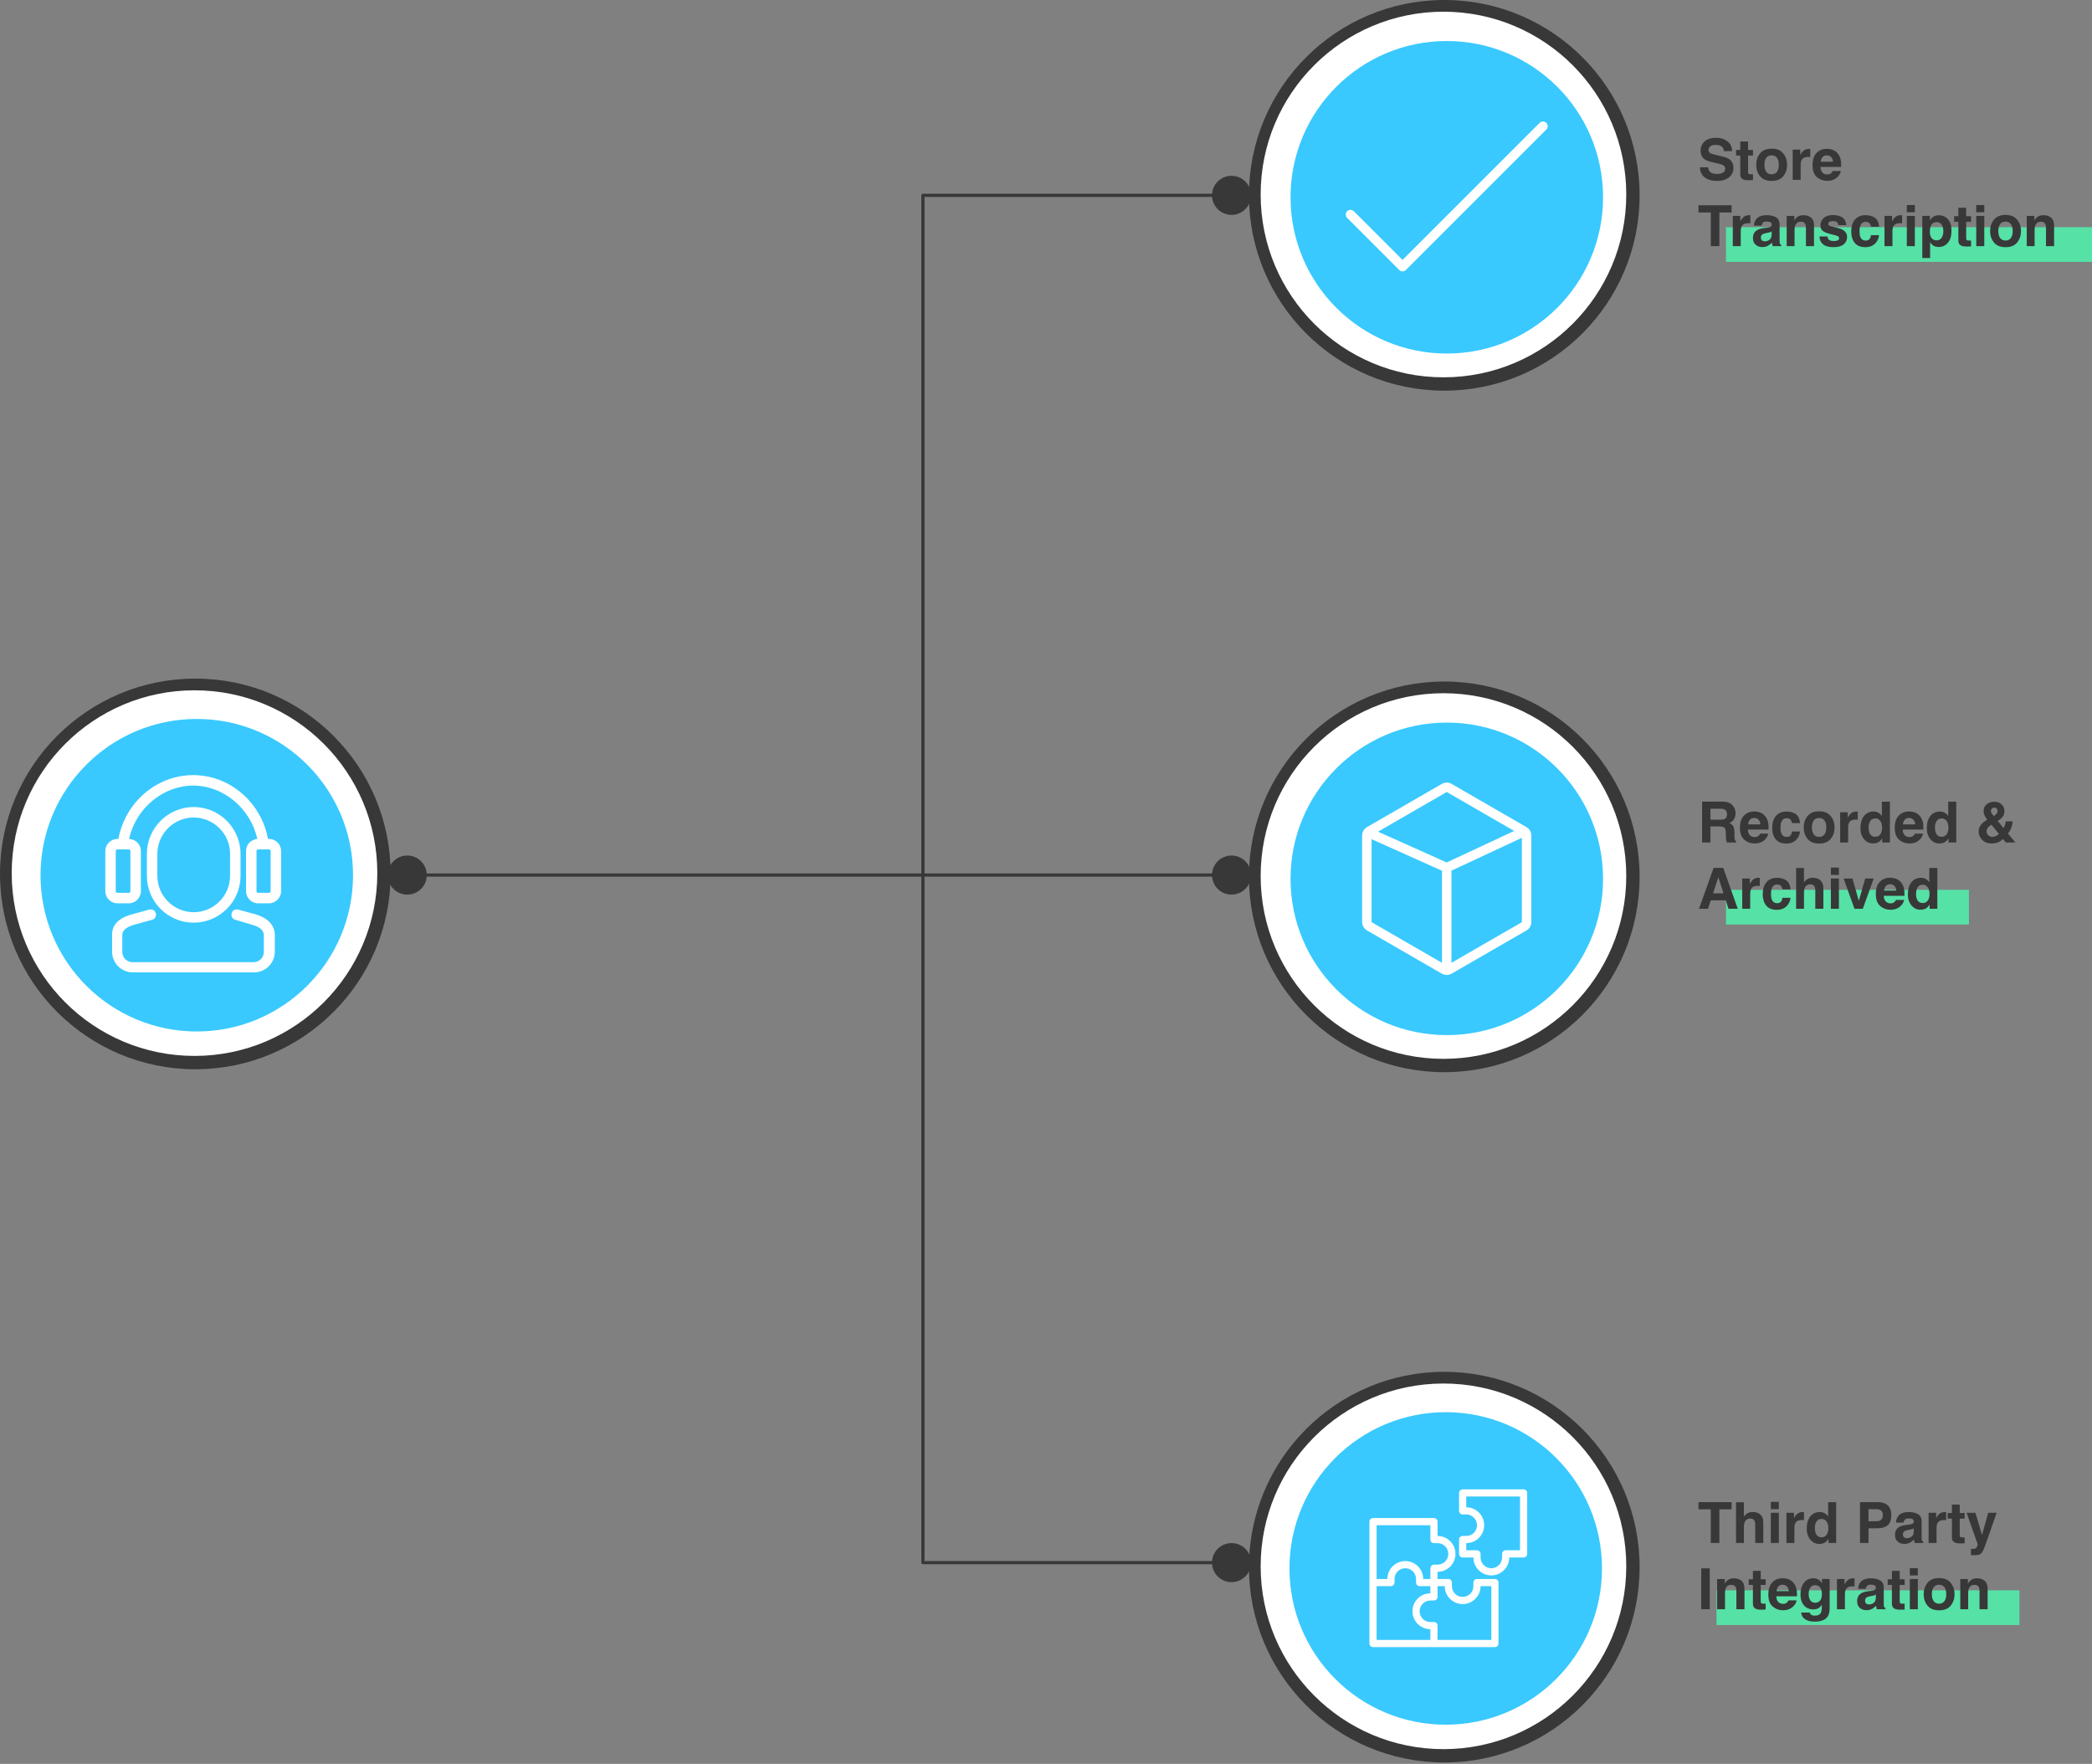
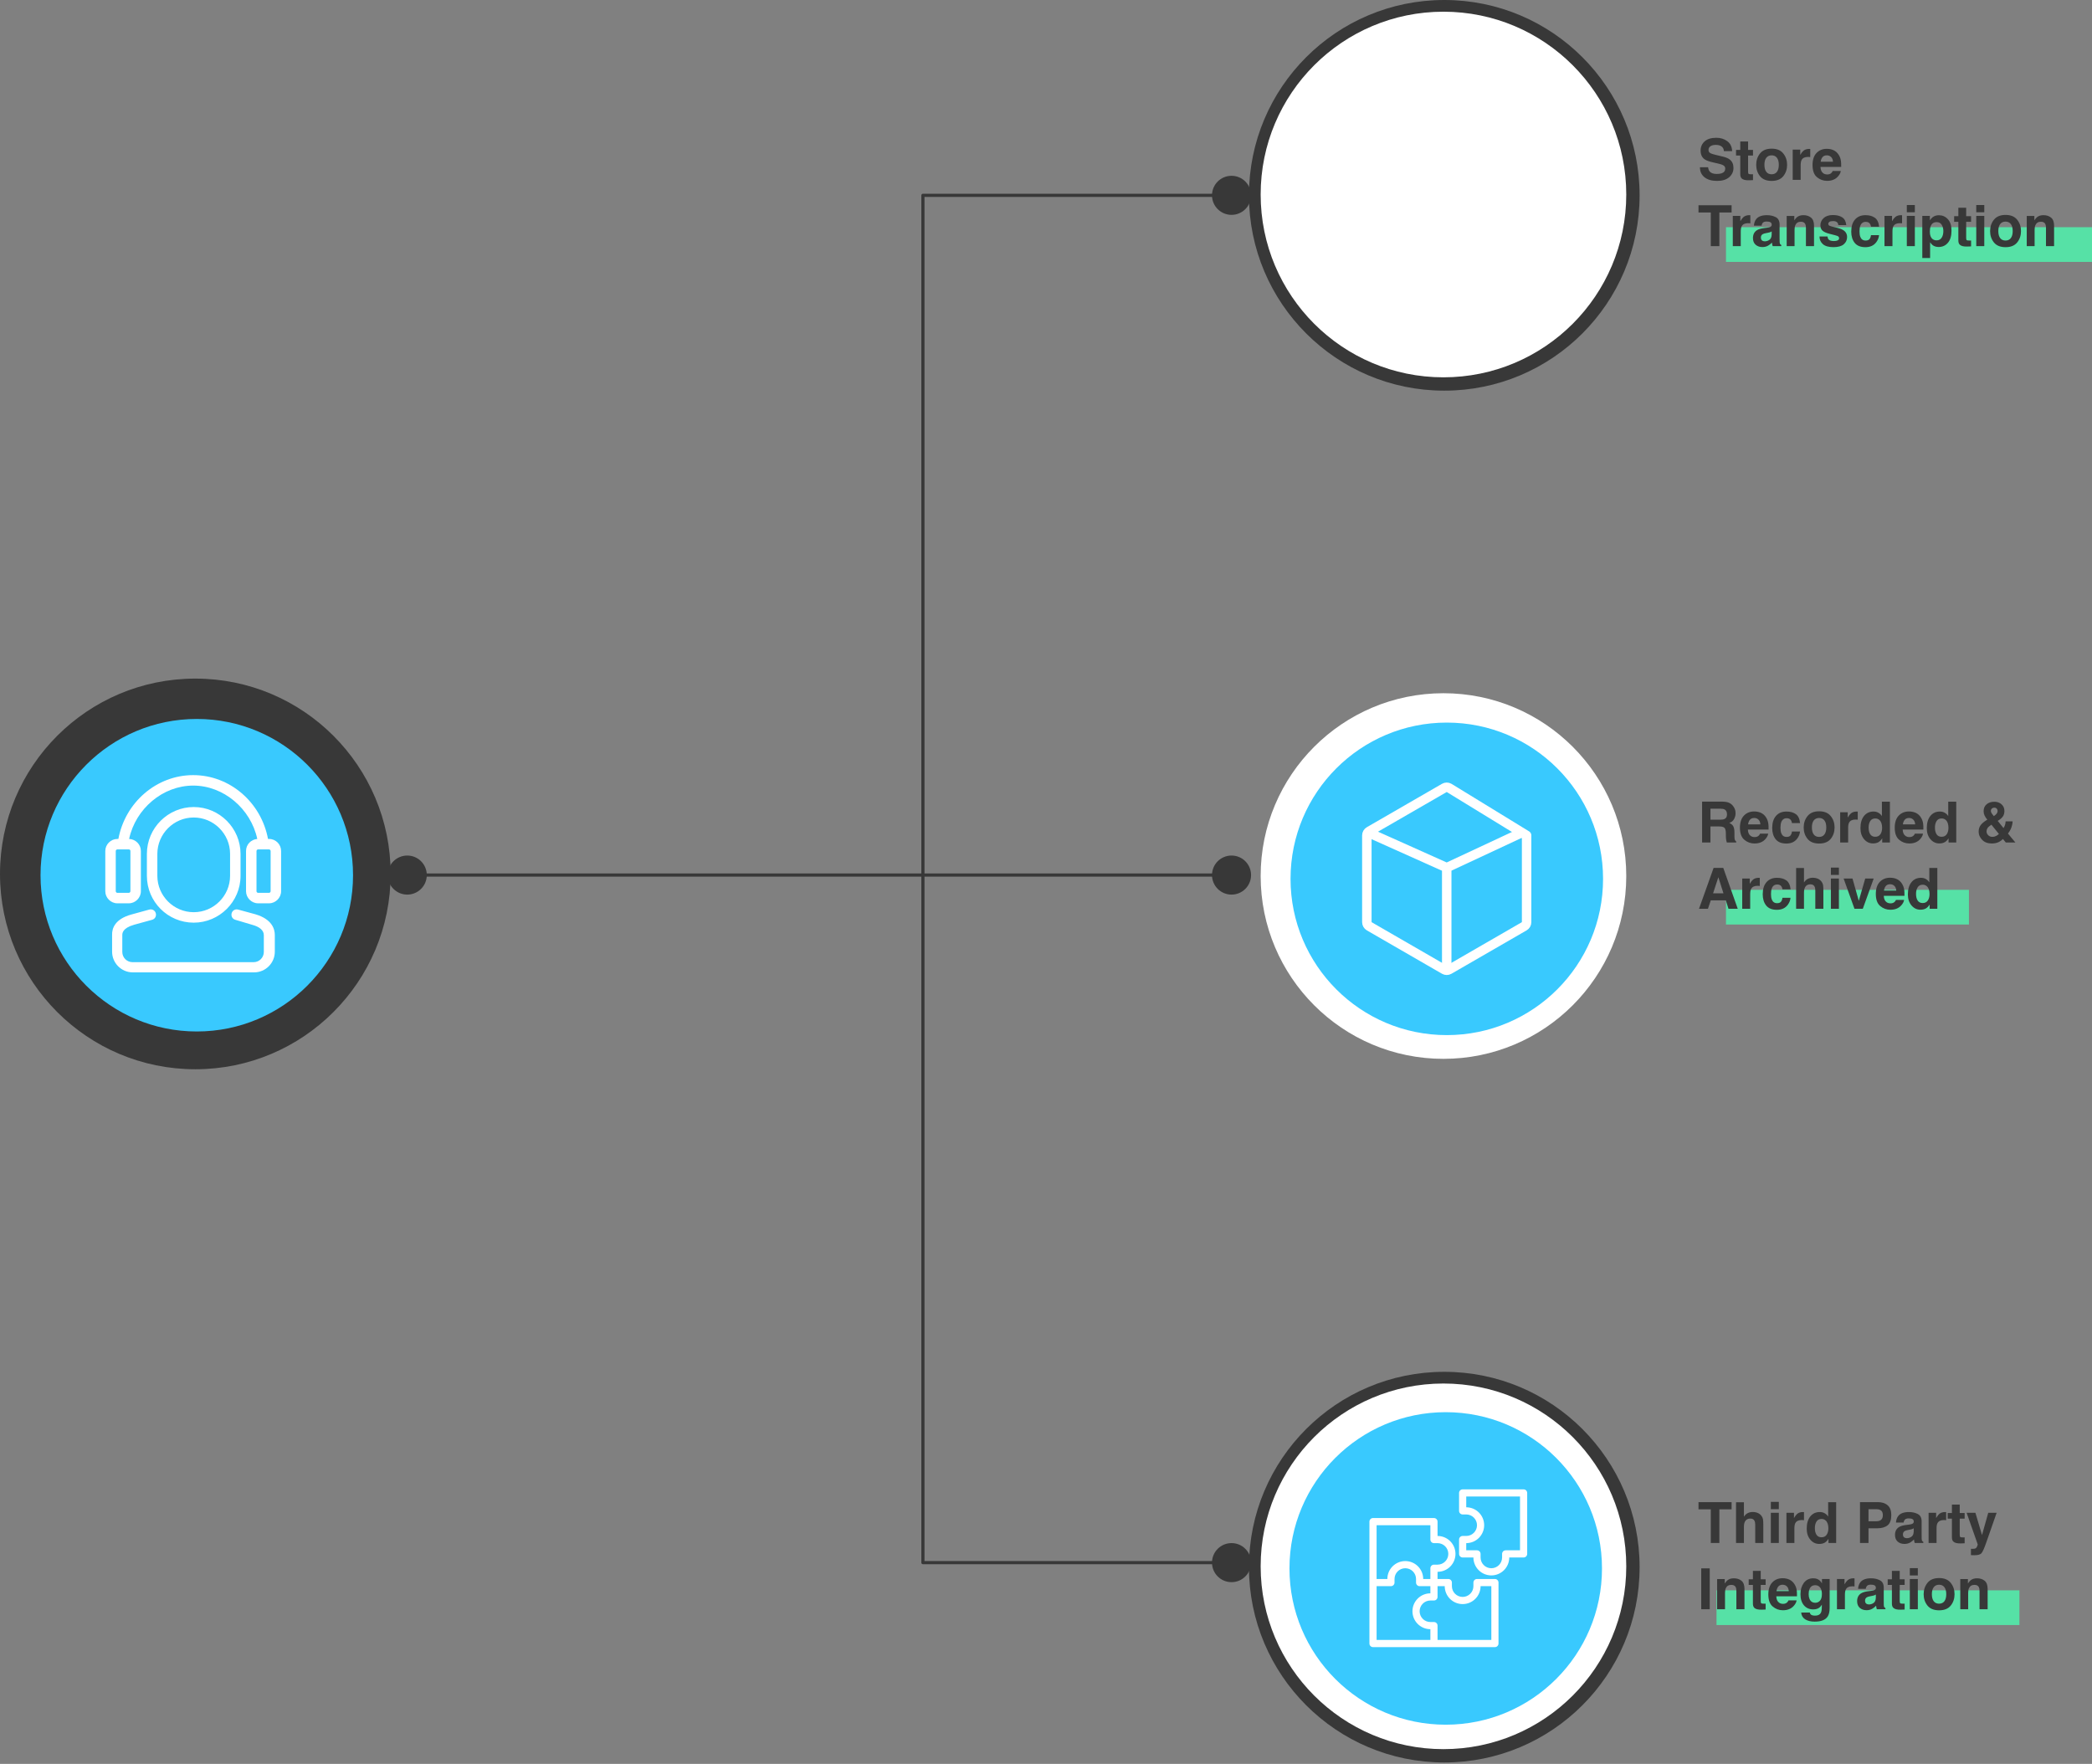
<svg xmlns="http://www.w3.org/2000/svg" width="663" height="559" viewBox="0 0 663 559" fill="none">
  <rect x="0" y="0" width="663" height="559" fill="#808080" stroke="none" />
  <g clip-path="url(#clip0)">
    <rect opacity="0.8" x="544" y="504" width="96" height="11" fill="#4BF8AF" />
    <rect opacity="0.8" x="547" y="72" width="116" height="11" fill="#4BF8AF" />
    <rect opacity="0.8" x="547" y="282" width="77" height="11" fill="#4BF8AF" />
    <path d="M541.331 53.001C541.413 53.593 541.574 54.035 541.814 54.328C542.254 54.861 543.007 55.128 544.073 55.128C544.712 55.128 545.23 55.058 545.629 54.917C546.385 54.648 546.763 54.147 546.763 53.414C546.763 52.986 546.575 52.655 546.2 52.421C545.825 52.192 545.236 51.99 544.434 51.815L543.062 51.507C541.715 51.202 540.783 50.871 540.268 50.514C539.395 49.916 538.958 48.981 538.958 47.71C538.958 46.55 539.38 45.586 540.224 44.818C541.067 44.051 542.307 43.667 543.941 43.667C545.307 43.667 546.47 44.03 547.431 44.757C548.397 45.477 548.904 46.526 548.951 47.903H546.35C546.303 47.124 545.963 46.57 545.33 46.242C544.908 46.025 544.384 45.917 543.757 45.917C543.06 45.917 542.503 46.058 542.087 46.339C541.671 46.62 541.463 47.013 541.463 47.517C541.463 47.98 541.668 48.325 542.078 48.554C542.342 48.706 542.904 48.885 543.766 49.09L545.998 49.626C546.977 49.86 547.715 50.174 548.213 50.566C548.986 51.176 549.373 52.058 549.373 53.212C549.373 54.395 548.919 55.38 548.011 56.165C547.108 56.944 545.831 57.334 544.179 57.334C542.491 57.334 541.164 56.95 540.197 56.183C539.23 55.409 538.747 54.349 538.747 53.001H541.331ZM550.19 49.292V47.508H551.526V44.836H554.005V47.508H555.561V49.292H554.005V54.355C554.005 54.747 554.055 54.993 554.154 55.093C554.254 55.187 554.559 55.233 555.068 55.233C555.145 55.233 555.224 55.233 555.306 55.233C555.394 55.227 555.479 55.222 555.561 55.216V57.088L554.374 57.132C553.19 57.173 552.382 56.968 551.948 56.517C551.667 56.23 551.526 55.787 551.526 55.19V49.292H550.19ZM561.467 55.233C562.199 55.233 562.762 54.973 563.154 54.451C563.547 53.93 563.743 53.188 563.743 52.227C563.743 51.267 563.547 50.528 563.154 50.013C562.762 49.491 562.199 49.23 561.467 49.23C560.734 49.23 560.169 49.491 559.771 50.013C559.378 50.528 559.182 51.267 559.182 52.227C559.182 53.188 559.378 53.93 559.771 54.451C560.169 54.973 560.734 55.233 561.467 55.233ZM566.371 52.227C566.371 53.634 565.967 54.838 565.158 55.84C564.35 56.836 563.122 57.334 561.476 57.334C559.829 57.334 558.602 56.836 557.793 55.84C556.984 54.838 556.58 53.634 556.58 52.227C556.58 50.845 556.984 49.647 557.793 48.633C558.602 47.619 559.829 47.112 561.476 47.112C563.122 47.112 564.35 47.619 565.158 48.633C565.967 49.647 566.371 50.845 566.371 52.227ZM573.376 47.191C573.423 47.191 573.461 47.194 573.49 47.2C573.525 47.2 573.599 47.203 573.71 47.209V49.775C573.552 49.758 573.411 49.746 573.288 49.74C573.165 49.734 573.065 49.731 572.989 49.731C571.981 49.731 571.305 50.06 570.959 50.716C570.766 51.085 570.669 51.653 570.669 52.421V57H568.146V47.42H570.537V49.09C570.924 48.451 571.261 48.015 571.548 47.78C572.017 47.388 572.626 47.191 573.376 47.191ZM578.966 49.23C578.386 49.23 577.935 49.412 577.612 49.775C577.296 50.139 577.097 50.631 577.015 51.252H580.908C580.867 50.59 580.665 50.089 580.302 49.749C579.944 49.403 579.499 49.23 578.966 49.23ZM578.966 47.165C579.763 47.165 580.48 47.315 581.119 47.613C581.758 47.912 582.285 48.384 582.701 49.028C583.076 49.597 583.319 50.256 583.431 51.006C583.495 51.445 583.521 52.078 583.51 52.904H576.953C576.988 53.865 577.29 54.539 577.858 54.926C578.204 55.166 578.62 55.286 579.106 55.286C579.622 55.286 580.041 55.14 580.363 54.847C580.539 54.688 580.694 54.469 580.829 54.188H583.387C583.322 54.756 583.026 55.333 582.499 55.919C581.679 56.851 580.53 57.316 579.054 57.316C577.835 57.316 576.76 56.924 575.828 56.139C574.896 55.353 574.431 54.076 574.431 52.307C574.431 50.648 574.85 49.377 575.688 48.492C576.531 47.607 577.624 47.165 578.966 47.165ZM548.784 65.045V67.339H544.908V78H542.184V67.339H538.29V65.045H548.784ZM554.392 68.191C554.438 68.191 554.477 68.194 554.506 68.2C554.541 68.2 554.614 68.203 554.726 68.209V70.775C554.567 70.758 554.427 70.746 554.304 70.74C554.181 70.734 554.081 70.731 554.005 70.731C552.997 70.731 552.32 71.06 551.975 71.716C551.781 72.085 551.685 72.653 551.685 73.421V78H549.162V68.42H551.553V70.09C551.939 69.451 552.276 69.015 552.563 68.78C553.032 68.388 553.642 68.191 554.392 68.191ZM561.484 73.342C561.326 73.441 561.165 73.523 561.001 73.588C560.843 73.647 560.623 73.702 560.342 73.755L559.779 73.86C559.252 73.954 558.874 74.068 558.646 74.203C558.259 74.432 558.065 74.786 558.065 75.267C558.065 75.694 558.183 76.005 558.417 76.198C558.657 76.386 558.947 76.48 559.287 76.48C559.826 76.48 560.321 76.321 560.772 76.005C561.229 75.689 561.467 75.111 561.484 74.273V73.342ZM559.964 72.173C560.427 72.114 560.758 72.041 560.957 71.953C561.314 71.801 561.493 71.564 561.493 71.241C561.493 70.849 561.355 70.579 561.08 70.433C560.811 70.28 560.412 70.204 559.885 70.204C559.293 70.204 558.874 70.351 558.628 70.644C558.452 70.86 558.335 71.153 558.276 71.522H555.859C555.912 70.685 556.146 69.996 556.562 69.457C557.225 68.613 558.361 68.191 559.973 68.191C561.021 68.191 561.953 68.399 562.768 68.815C563.582 69.231 563.989 70.017 563.989 71.171V75.565C563.989 75.87 563.995 76.239 564.007 76.673C564.024 77.001 564.074 77.224 564.156 77.341C564.238 77.458 564.361 77.555 564.525 77.631V78H561.801C561.725 77.807 561.672 77.625 561.643 77.455C561.613 77.285 561.59 77.092 561.572 76.875C561.227 77.25 560.828 77.569 560.377 77.833C559.838 78.144 559.229 78.299 558.549 78.299C557.682 78.299 556.964 78.053 556.396 77.561C555.833 77.062 555.552 76.359 555.552 75.451C555.552 74.273 556.006 73.421 556.914 72.894C557.412 72.606 558.145 72.401 559.111 72.278L559.964 72.173ZM571.53 68.191C572.521 68.191 573.329 68.452 573.956 68.974C574.589 69.489 574.905 70.348 574.905 71.549V78H572.339V72.173C572.339 71.669 572.271 71.282 572.137 71.013C571.891 70.52 571.422 70.274 570.73 70.274C569.881 70.274 569.298 70.635 568.981 71.356C568.817 71.736 568.735 72.223 568.735 72.814V78H566.239V68.438H568.656V69.835C568.979 69.343 569.283 68.988 569.57 68.772C570.086 68.385 570.739 68.191 571.53 68.191ZM579.177 74.941C579.229 75.387 579.344 75.703 579.52 75.891C579.83 76.225 580.404 76.392 581.242 76.392C581.734 76.392 582.124 76.318 582.411 76.172C582.704 76.025 582.851 75.806 582.851 75.513C582.851 75.231 582.733 75.018 582.499 74.871C582.265 74.725 581.395 74.473 579.889 74.115C578.805 73.846 578.04 73.509 577.595 73.105C577.149 72.706 576.927 72.132 576.927 71.382C576.927 70.497 577.272 69.738 577.964 69.106C578.661 68.467 579.64 68.147 580.899 68.147C582.095 68.147 583.067 68.388 583.817 68.868C584.573 69.343 585.007 70.166 585.118 71.338H582.613C582.578 71.016 582.487 70.761 582.341 70.573C582.065 70.233 581.597 70.064 580.935 70.064C580.39 70.064 580 70.148 579.766 70.318C579.537 70.488 579.423 70.688 579.423 70.916C579.423 71.203 579.546 71.411 579.792 71.54C580.038 71.675 580.908 71.906 582.402 72.234C583.398 72.469 584.146 72.823 584.644 73.298C585.136 73.778 585.382 74.379 585.382 75.1C585.382 76.049 585.027 76.825 584.318 77.429C583.615 78.026 582.525 78.325 581.049 78.325C579.543 78.325 578.43 78.009 577.709 77.376C576.994 76.737 576.637 75.926 576.637 74.941H579.177ZM592.967 71.856C592.92 71.499 592.8 71.177 592.606 70.89C592.325 70.503 591.889 70.31 591.297 70.31C590.453 70.31 589.876 70.728 589.565 71.566C589.401 72.012 589.319 72.603 589.319 73.342C589.319 74.045 589.401 74.61 589.565 75.038C589.864 75.835 590.427 76.233 591.253 76.233C591.839 76.233 592.255 76.075 592.501 75.759C592.747 75.442 592.896 75.032 592.949 74.528H595.507C595.448 75.29 595.173 76.011 594.681 76.69C593.896 77.786 592.732 78.334 591.191 78.334C589.65 78.334 588.517 77.877 587.79 76.963C587.063 76.049 586.7 74.862 586.7 73.403C586.7 71.757 587.102 70.477 587.904 69.562C588.707 68.648 589.814 68.191 591.227 68.191C592.428 68.191 593.409 68.461 594.171 69C594.938 69.539 595.393 70.491 595.533 71.856H592.967ZM602.468 68.191C602.515 68.191 602.553 68.194 602.582 68.2C602.617 68.2 602.69 68.203 602.802 68.209V70.775C602.644 70.758 602.503 70.746 602.38 70.74C602.257 70.734 602.157 70.731 602.081 70.731C601.073 70.731 600.396 71.06 600.051 71.716C599.857 72.085 599.761 72.653 599.761 73.421V78H597.238V68.42H599.629V70.09C600.016 69.451 600.353 69.015 600.64 68.78C601.108 68.388 601.718 68.191 602.468 68.191ZM606.854 67.277H604.313V64.966H606.854V67.277ZM604.313 68.42H606.854V78H604.313V68.42ZM615.889 73.21C615.889 72.472 615.719 71.818 615.379 71.25C615.045 70.682 614.5 70.397 613.744 70.397C612.836 70.397 612.212 70.828 611.872 71.689C611.696 72.147 611.608 72.727 611.608 73.43C611.608 74.543 611.904 75.325 612.496 75.776C612.848 76.04 613.264 76.172 613.744 76.172C614.441 76.172 614.972 75.902 615.335 75.363C615.704 74.824 615.889 74.106 615.889 73.21ZM614.465 68.209C615.584 68.209 616.53 68.622 617.304 69.448C618.083 70.274 618.473 71.487 618.473 73.087C618.473 74.774 618.092 76.061 617.33 76.945C616.574 77.83 615.599 78.272 614.403 78.272C613.642 78.272 613.009 78.082 612.505 77.701C612.229 77.49 611.96 77.183 611.696 76.778V81.77H609.218V68.42H611.617V69.835C611.887 69.419 612.174 69.091 612.479 68.851C613.035 68.423 613.697 68.209 614.465 68.209ZM619.308 70.292V68.508H620.644V65.836H623.122V68.508H624.678V70.292H623.122V75.355C623.122 75.747 623.172 75.993 623.271 76.093C623.371 76.186 623.676 76.233 624.186 76.233C624.262 76.233 624.341 76.233 624.423 76.233C624.511 76.228 624.596 76.222 624.678 76.216V78.088L623.491 78.132C622.308 78.173 621.499 77.968 621.065 77.517C620.784 77.23 620.644 76.787 620.644 76.189V70.292H619.308ZM628.861 67.277H626.321V64.966H628.861V67.277ZM626.321 68.42H628.861V78H626.321V68.42ZM635.594 76.233C636.326 76.233 636.889 75.973 637.281 75.451C637.674 74.93 637.87 74.189 637.87 73.228C637.87 72.267 637.674 71.528 637.281 71.013C636.889 70.491 636.326 70.231 635.594 70.231C634.861 70.231 634.296 70.491 633.897 71.013C633.505 71.528 633.309 72.267 633.309 73.228C633.309 74.189 633.505 74.93 633.897 75.451C634.296 75.973 634.861 76.233 635.594 76.233ZM640.498 73.228C640.498 74.634 640.094 75.838 639.285 76.84C638.477 77.836 637.249 78.334 635.603 78.334C633.956 78.334 632.729 77.836 631.92 76.84C631.111 75.838 630.707 74.634 630.707 73.228C630.707 71.845 631.111 70.647 631.92 69.633C632.729 68.619 633.956 68.112 635.603 68.112C637.249 68.112 638.477 68.619 639.285 69.633C640.094 70.647 640.498 71.845 640.498 73.228ZM647.608 68.191C648.599 68.191 649.407 68.452 650.034 68.974C650.667 69.489 650.983 70.348 650.983 71.549V78H648.417V72.173C648.417 71.669 648.35 71.282 648.215 71.013C647.969 70.52 647.5 70.274 646.809 70.274C645.959 70.274 645.376 70.635 645.06 71.356C644.896 71.736 644.813 72.223 644.813 72.814V78H642.317V68.438H644.734V69.835C645.057 69.343 645.361 68.988 645.648 68.772C646.164 68.385 646.817 68.191 647.608 68.191Z" fill="#383838" />
    <path d="M542.078 256.295V259.775H545.146C545.755 259.775 546.212 259.705 546.517 259.564C547.056 259.318 547.325 258.832 547.325 258.105C547.325 257.32 547.064 256.793 546.543 256.523C546.25 256.371 545.811 256.295 545.225 256.295H542.078ZM545.787 254.045C546.695 254.062 547.393 254.174 547.879 254.379C548.371 254.584 548.787 254.886 549.127 255.284C549.408 255.612 549.631 255.976 549.795 256.374C549.959 256.772 550.041 257.227 550.041 257.736C550.041 258.352 549.886 258.958 549.575 259.556C549.265 260.147 548.752 260.566 548.037 260.812C548.635 261.053 549.057 261.396 549.303 261.841C549.555 262.28 549.681 262.954 549.681 263.862V264.732C549.681 265.324 549.704 265.726 549.751 265.937C549.821 266.271 549.985 266.517 550.243 266.675V267H547.264C547.182 266.713 547.123 266.481 547.088 266.306C547.018 265.942 546.979 265.57 546.974 265.189L546.956 263.985C546.944 263.159 546.792 262.608 546.499 262.333C546.212 262.058 545.67 261.92 544.873 261.92H542.078V267H539.433V254.045H545.787ZM555.956 259.23C555.376 259.23 554.925 259.412 554.603 259.775C554.286 260.139 554.087 260.631 554.005 261.252H557.898C557.857 260.59 557.655 260.089 557.292 259.749C556.935 259.403 556.489 259.23 555.956 259.23ZM555.956 257.165C556.753 257.165 557.471 257.314 558.109 257.613C558.748 257.912 559.275 258.384 559.691 259.028C560.066 259.597 560.31 260.256 560.421 261.006C560.485 261.445 560.512 262.078 560.5 262.904H553.943C553.979 263.865 554.28 264.539 554.849 264.926C555.194 265.166 555.61 265.286 556.097 265.286C556.612 265.286 557.031 265.14 557.354 264.847C557.529 264.688 557.685 264.469 557.819 264.188H560.377C560.312 264.756 560.017 265.333 559.489 265.919C558.669 266.851 557.521 267.316 556.044 267.316C554.825 267.316 553.75 266.924 552.818 266.139C551.887 265.354 551.421 264.076 551.421 262.307C551.421 260.648 551.84 259.377 552.678 258.492C553.521 257.607 554.614 257.165 555.956 257.165ZM567.918 260.856C567.871 260.499 567.751 260.177 567.558 259.89C567.276 259.503 566.84 259.31 566.248 259.31C565.404 259.31 564.827 259.729 564.517 260.566C564.353 261.012 564.271 261.604 564.271 262.342C564.271 263.045 564.353 263.61 564.517 264.038C564.815 264.835 565.378 265.233 566.204 265.233C566.79 265.233 567.206 265.075 567.452 264.759C567.698 264.442 567.848 264.032 567.9 263.528H570.458C570.399 264.29 570.124 265.011 569.632 265.69C568.847 266.786 567.684 267.334 566.143 267.334C564.602 267.334 563.468 266.877 562.741 265.963C562.015 265.049 561.651 263.862 561.651 262.403C561.651 260.757 562.053 259.477 562.855 258.562C563.658 257.648 564.766 257.191 566.178 257.191C567.379 257.191 568.36 257.461 569.122 258C569.89 258.539 570.344 259.491 570.484 260.856H567.918ZM576.514 265.233C577.246 265.233 577.809 264.973 578.201 264.451C578.594 263.93 578.79 263.188 578.79 262.228C578.79 261.267 578.594 260.528 578.201 260.013C577.809 259.491 577.246 259.23 576.514 259.23C575.781 259.23 575.216 259.491 574.817 260.013C574.425 260.528 574.229 261.267 574.229 262.228C574.229 263.188 574.425 263.93 574.817 264.451C575.216 264.973 575.781 265.233 576.514 265.233ZM581.418 262.228C581.418 263.634 581.014 264.838 580.205 265.84C579.396 266.836 578.169 267.334 576.522 267.334C574.876 267.334 573.648 266.836 572.84 265.84C572.031 264.838 571.627 263.634 571.627 262.228C571.627 260.845 572.031 259.646 572.84 258.633C573.648 257.619 574.876 257.112 576.522 257.112C578.169 257.112 579.396 257.619 580.205 258.633C581.014 259.646 581.418 260.845 581.418 262.228ZM588.423 257.191C588.47 257.191 588.508 257.194 588.537 257.2C588.572 257.2 588.646 257.203 588.757 257.209V259.775C588.599 259.758 588.458 259.746 588.335 259.74C588.212 259.734 588.112 259.731 588.036 259.731C587.028 259.731 586.352 260.06 586.006 260.716C585.812 261.085 585.716 261.653 585.716 262.421V267H583.193V257.42H585.584V259.09C585.971 258.451 586.308 258.015 586.595 257.78C587.063 257.388 587.673 257.191 588.423 257.191ZM593.767 257.191C594.347 257.191 594.862 257.32 595.313 257.578C595.765 257.83 596.131 258.182 596.412 258.633V254.062H598.952V267H596.518V265.673C596.16 266.241 595.753 266.654 595.296 266.912C594.839 267.17 594.271 267.299 593.591 267.299C592.472 267.299 591.528 266.848 590.761 265.945C589.999 265.037 589.618 263.874 589.618 262.456C589.618 260.821 589.993 259.535 590.743 258.598C591.499 257.66 592.507 257.191 593.767 257.191ZM594.312 265.189C595.021 265.189 595.56 264.926 595.929 264.398C596.298 263.871 596.482 263.188 596.482 262.351C596.482 261.179 596.187 260.341 595.595 259.837C595.231 259.532 594.81 259.38 594.329 259.38C593.597 259.38 593.058 259.658 592.712 260.215C592.372 260.766 592.202 261.451 592.202 262.271C592.202 263.156 592.375 263.865 592.721 264.398C593.072 264.926 593.603 265.189 594.312 265.189ZM605.017 259.23C604.437 259.23 603.985 259.412 603.663 259.775C603.347 260.139 603.147 260.631 603.065 261.252H606.959C606.918 260.59 606.716 260.089 606.353 259.749C605.995 259.403 605.55 259.23 605.017 259.23ZM605.017 257.165C605.813 257.165 606.531 257.314 607.17 257.613C607.809 257.912 608.336 258.384 608.752 259.028C609.127 259.597 609.37 260.256 609.481 261.006C609.546 261.445 609.572 262.078 609.561 262.904H603.004C603.039 263.865 603.341 264.539 603.909 264.926C604.255 265.166 604.671 265.286 605.157 265.286C605.673 265.286 606.092 265.14 606.414 264.847C606.59 264.688 606.745 264.469 606.88 264.188H609.438C609.373 264.756 609.077 265.333 608.55 265.919C607.729 266.851 606.581 267.316 605.104 267.316C603.886 267.316 602.811 266.924 601.879 266.139C600.947 265.354 600.481 264.076 600.481 262.307C600.481 260.648 600.9 259.377 601.738 258.492C602.582 257.607 603.675 257.165 605.017 257.165ZM614.79 257.191C615.37 257.191 615.886 257.32 616.337 257.578C616.788 257.83 617.154 258.182 617.436 258.633V254.062H619.976V267H617.541V265.673C617.184 266.241 616.776 266.654 616.319 266.912C615.862 267.17 615.294 267.299 614.614 267.299C613.495 267.299 612.552 266.848 611.784 265.945C611.022 265.037 610.642 263.874 610.642 262.456C610.642 260.821 611.017 259.535 611.767 258.598C612.522 257.66 613.53 257.191 614.79 257.191ZM615.335 265.189C616.044 265.189 616.583 264.926 616.952 264.398C617.321 263.871 617.506 263.188 617.506 262.351C617.506 261.179 617.21 260.341 616.618 259.837C616.255 259.532 615.833 259.38 615.353 259.38C614.62 259.38 614.081 259.658 613.735 260.215C613.396 260.766 613.226 261.451 613.226 262.271C613.226 263.156 613.398 263.865 613.744 264.398C614.096 264.926 614.626 265.189 615.335 265.189ZM627.077 263.581C627.077 262.802 627.271 262.134 627.657 261.577C628.044 261.021 628.677 260.47 629.556 259.925L629.828 259.758C629.453 259.336 629.163 258.905 628.958 258.466C628.753 258.026 628.65 257.569 628.65 257.095C628.65 256.151 628.967 255.416 629.6 254.889C630.232 254.355 631.053 254.089 632.061 254.089C632.98 254.089 633.739 254.361 634.337 254.906C634.94 255.445 635.242 256.137 635.242 256.98C635.242 257.742 635.061 258.36 634.697 258.835C634.34 259.31 633.812 259.749 633.115 260.153L634.952 262.421C635.163 262.116 635.324 261.785 635.436 261.428C635.553 261.07 635.614 260.692 635.62 260.294H637.844C637.809 261.079 637.621 261.873 637.281 262.676C637.094 263.127 636.789 263.625 636.367 264.17L638.723 267H635.682L634.785 265.901C634.352 266.306 633.947 266.604 633.572 266.798C632.904 267.144 632.134 267.316 631.261 267.316C629.948 267.316 628.923 266.93 628.185 266.156C627.446 265.383 627.077 264.524 627.077 263.581ZM630.953 257.007C630.953 257.241 631.035 257.487 631.199 257.745C631.305 257.915 631.533 258.217 631.885 258.65C632.236 258.404 632.488 258.196 632.641 258.026C632.934 257.71 633.08 257.367 633.08 256.998C633.08 256.729 632.992 256.488 632.816 256.277C632.641 256.066 632.374 255.961 632.017 255.961C631.794 255.961 631.586 256.022 631.393 256.146C631.1 256.327 630.953 256.614 630.953 257.007ZM629.573 263.502C629.573 263.93 629.746 264.322 630.092 264.68C630.443 265.037 630.892 265.216 631.437 265.216C631.847 265.216 632.233 265.122 632.597 264.935C632.966 264.741 633.265 264.527 633.493 264.293L631.12 261.357C630.493 261.773 630.077 262.14 629.872 262.456C629.673 262.772 629.573 263.121 629.573 263.502ZM542.913 283.104H546.2L544.583 278.007L542.913 283.104ZM543.08 275.045H546.139L550.727 288H547.791L546.956 285.337H542.184L541.287 288H538.457L543.08 275.045ZM557.38 278.191C557.427 278.191 557.465 278.194 557.494 278.2C557.529 278.2 557.603 278.203 557.714 278.209V280.775C557.556 280.758 557.415 280.746 557.292 280.74C557.169 280.734 557.069 280.731 556.993 280.731C555.985 280.731 555.309 281.06 554.963 281.716C554.77 282.085 554.673 282.653 554.673 283.421V288H552.15V278.42H554.541V280.09C554.928 279.451 555.265 279.015 555.552 278.78C556.021 278.388 556.63 278.191 557.38 278.191ZM564.912 281.856C564.865 281.499 564.745 281.177 564.552 280.89C564.271 280.503 563.834 280.31 563.242 280.31C562.398 280.31 561.821 280.729 561.511 281.566C561.347 282.012 561.265 282.604 561.265 283.342C561.265 284.045 561.347 284.61 561.511 285.038C561.81 285.835 562.372 286.233 563.198 286.233C563.784 286.233 564.2 286.075 564.446 285.759C564.692 285.442 564.842 285.032 564.895 284.528H567.452C567.394 285.29 567.118 286.011 566.626 286.69C565.841 287.786 564.678 288.334 563.137 288.334C561.596 288.334 560.462 287.877 559.735 286.963C559.009 286.049 558.646 284.862 558.646 283.403C558.646 281.757 559.047 280.477 559.85 279.562C560.652 278.648 561.76 278.191 563.172 278.191C564.373 278.191 565.354 278.461 566.116 279C566.884 279.539 567.338 280.491 567.479 281.856H564.912ZM574.492 278.174C575.084 278.174 575.62 278.276 576.101 278.481C576.587 278.687 576.985 279 577.296 279.422C577.56 279.779 577.721 280.148 577.779 280.529C577.838 280.904 577.867 281.52 577.867 282.375V288H575.31V282.173C575.31 281.657 575.222 281.241 575.046 280.925C574.817 280.479 574.384 280.257 573.745 280.257C573.083 280.257 572.579 280.479 572.233 280.925C571.894 281.364 571.724 281.994 571.724 282.814V288H569.228V275.089H571.724V279.668C572.087 279.111 572.506 278.725 572.98 278.508C573.461 278.285 573.965 278.174 574.492 278.174ZM582.789 277.277H580.249V274.966H582.789V277.277ZM580.249 278.42H582.789V288H580.249V278.42ZM591.13 278.42H593.819L590.365 288H587.72L584.283 278.42H587.096L589.091 285.486L591.13 278.42ZM599.022 280.23C598.442 280.23 597.991 280.412 597.669 280.775C597.353 281.139 597.153 281.631 597.071 282.252H600.965C600.924 281.59 600.722 281.089 600.358 280.749C600.001 280.403 599.556 280.23 599.022 280.23ZM599.022 278.165C599.819 278.165 600.537 278.314 601.176 278.613C601.814 278.912 602.342 279.384 602.758 280.028C603.133 280.597 603.376 281.256 603.487 282.006C603.552 282.445 603.578 283.078 603.566 283.904H597.01C597.045 284.865 597.347 285.539 597.915 285.926C598.261 286.166 598.677 286.286 599.163 286.286C599.679 286.286 600.098 286.14 600.42 285.847C600.596 285.688 600.751 285.469 600.886 285.188H603.443C603.379 285.756 603.083 286.333 602.556 286.919C601.735 287.851 600.587 288.316 599.11 288.316C597.892 288.316 596.816 287.924 595.885 287.139C594.953 286.354 594.487 285.076 594.487 283.307C594.487 281.648 594.906 280.377 595.744 279.492C596.588 278.607 597.681 278.165 599.022 278.165ZM608.796 278.191C609.376 278.191 609.892 278.32 610.343 278.578C610.794 278.83 611.16 279.182 611.441 279.633V275.062H613.981V288H611.547V286.673C611.189 287.241 610.782 287.654 610.325 287.912C609.868 288.17 609.3 288.299 608.62 288.299C607.501 288.299 606.558 287.848 605.79 286.945C605.028 286.037 604.647 284.874 604.647 283.456C604.647 281.821 605.022 280.535 605.772 279.598C606.528 278.66 607.536 278.191 608.796 278.191ZM609.341 286.189C610.05 286.189 610.589 285.926 610.958 285.398C611.327 284.871 611.512 284.188 611.512 283.351C611.512 282.179 611.216 281.341 610.624 280.837C610.261 280.532 609.839 280.38 609.358 280.38C608.626 280.38 608.087 280.658 607.741 281.215C607.401 281.766 607.231 282.451 607.231 283.271C607.231 284.156 607.404 284.865 607.75 285.398C608.102 285.926 608.632 286.189 609.341 286.189Z" fill="#383838" />
    <path d="M548.784 476.045V478.339H544.908V489H542.184V478.339H538.29V476.045H548.784ZM555.455 479.174C556.047 479.174 556.583 479.276 557.063 479.481C557.55 479.687 557.948 480 558.259 480.422C558.522 480.779 558.684 481.148 558.742 481.529C558.801 481.904 558.83 482.52 558.83 483.375V489H556.272V483.173C556.272 482.657 556.185 482.241 556.009 481.925C555.78 481.479 555.347 481.257 554.708 481.257C554.046 481.257 553.542 481.479 553.196 481.925C552.856 482.364 552.687 482.994 552.687 483.814V489H550.19V476.089H552.687V480.668C553.05 480.111 553.469 479.725 553.943 479.508C554.424 479.285 554.928 479.174 555.455 479.174ZM563.752 478.277H561.212V475.966H563.752V478.277ZM561.212 479.42H563.752V489H561.212V479.42ZM571.39 479.191C571.437 479.191 571.475 479.194 571.504 479.2C571.539 479.2 571.612 479.203 571.724 479.209V481.775C571.565 481.758 571.425 481.746 571.302 481.74C571.179 481.734 571.079 481.731 571.003 481.731C569.995 481.731 569.318 482.06 568.973 482.716C568.779 483.085 568.683 483.653 568.683 484.421V489H566.16V479.42H568.551V481.09C568.938 480.451 569.274 480.015 569.562 479.78C570.03 479.388 570.64 479.191 571.39 479.191ZM576.733 479.191C577.313 479.191 577.829 479.32 578.28 479.578C578.731 479.83 579.098 480.182 579.379 480.633V476.062H581.919V489H579.484V487.673C579.127 488.241 578.72 488.654 578.263 488.912C577.806 489.17 577.237 489.299 576.558 489.299C575.438 489.299 574.495 488.848 573.728 487.945C572.966 487.037 572.585 485.874 572.585 484.456C572.585 482.821 572.96 481.535 573.71 480.598C574.466 479.66 575.474 479.191 576.733 479.191ZM577.278 487.189C577.987 487.189 578.526 486.926 578.896 486.398C579.265 485.871 579.449 485.188 579.449 484.351C579.449 483.179 579.153 482.341 578.562 481.837C578.198 481.532 577.776 481.38 577.296 481.38C576.563 481.38 576.024 481.658 575.679 482.215C575.339 482.766 575.169 483.451 575.169 484.271C575.169 485.156 575.342 485.865 575.688 486.398C576.039 486.926 576.569 487.189 577.278 487.189ZM596.711 480.167C596.711 479.493 596.532 479.013 596.175 478.726C595.823 478.438 595.328 478.295 594.689 478.295H592.167V482.109H594.689C595.328 482.109 595.823 481.954 596.175 481.644C596.532 481.333 596.711 480.841 596.711 480.167ZM599.392 480.149C599.392 481.679 599.005 482.76 598.231 483.393C597.458 484.025 596.354 484.342 594.918 484.342H592.167V489H589.478V476.045H595.12C596.421 476.045 597.458 476.379 598.231 477.047C599.005 477.715 599.392 478.749 599.392 480.149ZM606.502 484.342C606.344 484.441 606.183 484.523 606.019 484.588C605.86 484.646 605.641 484.702 605.359 484.755L604.797 484.86C604.27 484.954 603.892 485.068 603.663 485.203C603.276 485.432 603.083 485.786 603.083 486.267C603.083 486.694 603.2 487.005 603.435 487.198C603.675 487.386 603.965 487.479 604.305 487.479C604.844 487.479 605.339 487.321 605.79 487.005C606.247 486.688 606.484 486.111 606.502 485.273V484.342ZM604.981 483.173C605.444 483.114 605.775 483.041 605.975 482.953C606.332 482.801 606.511 482.563 606.511 482.241C606.511 481.849 606.373 481.579 606.098 481.433C605.828 481.28 605.43 481.204 604.902 481.204C604.311 481.204 603.892 481.351 603.646 481.644C603.47 481.86 603.353 482.153 603.294 482.522H600.877C600.93 481.685 601.164 480.996 601.58 480.457C602.242 479.613 603.379 479.191 604.99 479.191C606.039 479.191 606.971 479.399 607.785 479.815C608.6 480.231 609.007 481.017 609.007 482.171V486.565C609.007 486.87 609.013 487.239 609.024 487.673C609.042 488.001 609.092 488.224 609.174 488.341C609.256 488.458 609.379 488.555 609.543 488.631V489H606.818C606.742 488.807 606.689 488.625 606.66 488.455C606.631 488.285 606.607 488.092 606.59 487.875C606.244 488.25 605.846 488.569 605.395 488.833C604.855 489.144 604.246 489.299 603.566 489.299C602.699 489.299 601.981 489.053 601.413 488.561C600.851 488.062 600.569 487.359 600.569 486.451C600.569 485.273 601.023 484.421 601.932 483.894C602.43 483.606 603.162 483.401 604.129 483.278L604.981 483.173ZM616.442 479.191C616.489 479.191 616.527 479.194 616.557 479.2C616.592 479.2 616.665 479.203 616.776 479.209V481.775C616.618 481.758 616.478 481.746 616.354 481.74C616.231 481.734 616.132 481.731 616.056 481.731C615.048 481.731 614.371 482.06 614.025 482.716C613.832 483.085 613.735 483.653 613.735 484.421V489H611.213V479.42H613.604V481.09C613.99 480.451 614.327 480.015 614.614 479.78C615.083 479.388 615.692 479.191 616.442 479.191ZM617.269 481.292V479.508H618.604V476.836H621.083V479.508H622.639V481.292H621.083V486.354C621.083 486.747 621.133 486.993 621.232 487.093C621.332 487.187 621.637 487.233 622.146 487.233C622.223 487.233 622.302 487.233 622.384 487.233C622.472 487.228 622.557 487.222 622.639 487.216V489.088L621.452 489.132C620.269 489.173 619.46 488.968 619.026 488.517C618.745 488.229 618.604 487.787 618.604 487.189V481.292H617.269ZM624.634 490.837L624.95 490.854C625.196 490.866 625.431 490.857 625.653 490.828C625.876 490.799 626.063 490.731 626.216 490.626C626.362 490.526 626.497 490.318 626.62 490.002C626.749 489.686 626.802 489.492 626.778 489.422L623.263 479.42H626.049L628.141 486.486L630.118 479.42H632.781L629.494 488.842C628.861 490.658 628.36 491.783 627.991 492.217C627.622 492.656 626.884 492.876 625.776 492.876C625.554 492.876 625.375 492.873 625.24 492.867C625.105 492.867 624.903 492.858 624.634 492.841V490.837ZM541.85 510H539.16V497.045H541.85V510ZM549.487 500.191C550.478 500.191 551.286 500.452 551.913 500.974C552.546 501.489 552.862 502.348 552.862 503.549V510H550.296V504.173C550.296 503.669 550.229 503.282 550.094 503.013C549.848 502.521 549.379 502.274 548.688 502.274C547.838 502.274 547.255 502.635 546.938 503.355C546.774 503.736 546.692 504.223 546.692 504.814V510H544.196V500.438H546.613V501.835C546.936 501.343 547.24 500.988 547.527 500.771C548.043 500.385 548.696 500.191 549.487 500.191ZM554.198 502.292V500.508H555.534V497.836H558.013V500.508H559.568V502.292H558.013V507.354C558.013 507.747 558.062 507.993 558.162 508.093C558.262 508.187 558.566 508.233 559.076 508.233C559.152 508.233 559.231 508.233 559.313 508.233C559.401 508.228 559.486 508.222 559.568 508.216V510.088L558.382 510.132C557.198 510.173 556.39 509.968 555.956 509.517C555.675 509.229 555.534 508.787 555.534 508.189V502.292H554.198ZM564.956 502.23C564.376 502.23 563.925 502.412 563.603 502.775C563.286 503.139 563.087 503.631 563.005 504.252H566.898C566.857 503.59 566.655 503.089 566.292 502.749C565.935 502.403 565.489 502.23 564.956 502.23ZM564.956 500.165C565.753 500.165 566.471 500.314 567.109 500.613C567.748 500.912 568.275 501.384 568.691 502.028C569.066 502.597 569.31 503.256 569.421 504.006C569.485 504.445 569.512 505.078 569.5 505.904H562.943C562.979 506.865 563.28 507.539 563.849 507.926C564.194 508.166 564.61 508.286 565.097 508.286C565.612 508.286 566.031 508.14 566.354 507.847C566.529 507.688 566.685 507.469 566.819 507.188H569.377C569.312 507.756 569.017 508.333 568.489 508.919C567.669 509.851 566.521 510.316 565.044 510.316C563.825 510.316 562.75 509.924 561.818 509.139C560.887 508.354 560.421 507.076 560.421 505.307C560.421 503.648 560.84 502.377 561.678 501.492C562.521 500.607 563.614 500.165 564.956 500.165ZM575.31 507.943C575.896 507.943 576.391 507.724 576.795 507.284C577.199 506.839 577.401 506.133 577.401 505.166C577.401 504.258 577.208 503.566 576.821 503.092C576.44 502.617 575.928 502.38 575.283 502.38C574.404 502.38 573.798 502.793 573.464 503.619C573.288 504.059 573.2 504.601 573.2 505.245C573.2 505.802 573.294 506.297 573.481 506.73C573.821 507.539 574.431 507.943 575.31 507.943ZM574.686 500.191C575.166 500.191 575.585 500.265 575.942 500.411C576.552 500.663 577.044 501.126 577.419 501.8V500.42H579.854V509.508C579.854 510.744 579.646 511.676 579.229 512.303C578.515 513.381 577.144 513.92 575.116 513.92C573.892 513.92 572.893 513.68 572.119 513.199C571.346 512.719 570.918 512.001 570.836 511.046H573.561C573.631 511.339 573.745 511.55 573.903 511.679C574.173 511.907 574.627 512.021 575.266 512.021C576.168 512.021 576.771 511.72 577.076 511.116C577.275 510.729 577.375 510.079 577.375 509.165V508.55C577.135 508.96 576.877 509.268 576.602 509.473C576.104 509.854 575.456 510.044 574.659 510.044C573.429 510.044 572.444 509.613 571.706 508.752C570.974 507.885 570.607 506.713 570.607 505.236C570.607 503.812 570.962 502.617 571.671 501.65C572.38 500.678 573.385 500.191 574.686 500.191ZM587.403 500.191C587.45 500.191 587.488 500.194 587.518 500.2C587.553 500.2 587.626 500.203 587.737 500.209V502.775C587.579 502.758 587.438 502.746 587.315 502.74C587.192 502.734 587.093 502.731 587.017 502.731C586.009 502.731 585.332 503.06 584.986 503.716C584.793 504.085 584.696 504.653 584.696 505.421V510H582.174V500.42H584.564V502.09C584.951 501.451 585.288 501.015 585.575 500.78C586.044 500.388 586.653 500.191 587.403 500.191ZM594.496 505.342C594.338 505.441 594.177 505.523 594.013 505.588C593.854 505.646 593.635 505.702 593.354 505.755L592.791 505.86C592.264 505.954 591.886 506.068 591.657 506.203C591.271 506.432 591.077 506.786 591.077 507.267C591.077 507.694 591.194 508.005 591.429 508.198C591.669 508.386 591.959 508.479 592.299 508.479C592.838 508.479 593.333 508.321 593.784 508.005C594.241 507.688 594.479 507.111 594.496 506.273V505.342ZM592.976 504.173C593.438 504.114 593.77 504.041 593.969 503.953C594.326 503.801 594.505 503.563 594.505 503.241C594.505 502.849 594.367 502.579 594.092 502.433C593.822 502.28 593.424 502.204 592.896 502.204C592.305 502.204 591.886 502.351 591.64 502.644C591.464 502.86 591.347 503.153 591.288 503.522H588.871C588.924 502.685 589.158 501.996 589.574 501.457C590.236 500.613 591.373 500.191 592.984 500.191C594.033 500.191 594.965 500.399 595.779 500.815C596.594 501.231 597.001 502.017 597.001 503.171V507.565C597.001 507.87 597.007 508.239 597.019 508.673C597.036 509.001 597.086 509.224 597.168 509.341C597.25 509.458 597.373 509.555 597.537 509.631V510H594.812C594.736 509.807 594.684 509.625 594.654 509.455C594.625 509.285 594.602 509.092 594.584 508.875C594.238 509.25 593.84 509.569 593.389 509.833C592.85 510.144 592.24 510.299 591.561 510.299C590.693 510.299 589.976 510.053 589.407 509.561C588.845 509.062 588.563 508.359 588.563 507.451C588.563 506.273 589.018 505.421 589.926 504.894C590.424 504.606 591.156 504.401 592.123 504.278L592.976 504.173ZM598.249 502.292V500.508H599.585V497.836H602.063V500.508H603.619V502.292H602.063V507.354C602.063 507.747 602.113 507.993 602.213 508.093C602.312 508.187 602.617 508.233 603.127 508.233C603.203 508.233 603.282 508.233 603.364 508.233C603.452 508.228 603.537 508.222 603.619 508.216V510.088L602.433 510.132C601.249 510.173 600.44 509.968 600.007 509.517C599.726 509.229 599.585 508.787 599.585 508.189V502.292H598.249ZM607.803 499.277H605.263V496.966H607.803V499.277ZM605.263 500.42H607.803V510H605.263V500.42ZM614.535 508.233C615.268 508.233 615.83 507.973 616.223 507.451C616.615 506.93 616.812 506.188 616.812 505.228C616.812 504.267 616.615 503.528 616.223 503.013C615.83 502.491 615.268 502.23 614.535 502.23C613.803 502.23 613.237 502.491 612.839 503.013C612.446 503.528 612.25 504.267 612.25 505.228C612.25 506.188 612.446 506.93 612.839 507.451C613.237 507.973 613.803 508.233 614.535 508.233ZM619.439 505.228C619.439 506.634 619.035 507.838 618.227 508.84C617.418 509.836 616.19 510.334 614.544 510.334C612.897 510.334 611.67 509.836 610.861 508.84C610.053 507.838 609.648 506.634 609.648 505.228C609.648 503.845 610.053 502.646 610.861 501.633C611.67 500.619 612.897 500.112 614.544 500.112C616.19 500.112 617.418 500.619 618.227 501.633C619.035 502.646 619.439 503.845 619.439 505.228ZM626.55 500.191C627.54 500.191 628.349 500.452 628.976 500.974C629.608 501.489 629.925 502.348 629.925 503.549V510H627.358V504.173C627.358 503.669 627.291 503.282 627.156 503.013C626.91 502.521 626.441 502.274 625.75 502.274C624.9 502.274 624.317 502.635 624.001 503.355C623.837 503.736 623.755 504.223 623.755 504.814V510H621.259V500.438H623.676V501.835C623.998 501.343 624.303 500.988 624.59 500.771C625.105 500.385 625.759 500.191 626.55 500.191Z" fill="#383838" />
    <path d="M125.974 277.325H292.493M292.493 277.325V61.903H394.013M292.493 277.325H394.013M292.493 277.325V495.223H394.013" stroke="#383838" stroke-linecap="round" stroke-linejoin="round" />
    <circle cx="61.903" cy="276.962" r="61.903" fill="#383838" />
-     <circle cx="61.644" cy="276.703" r="57.936" fill="white" />
    <circle cx="62.364" cy="277.371" r="49.522" fill="#39C9FE" />
    <path d="M61.393 292.408C69.518 292.408 76.233 285.776 76.233 277.568V270.604C76.233 262.479 69.601 255.764 61.393 255.764C53.269 255.764 46.553 262.396 46.553 270.604V277.568C46.553 285.776 53.186 292.408 61.393 292.408ZM49.869 270.604C49.869 264.303 55.01 259.08 61.393 259.08C67.694 259.08 72.917 264.22 72.917 270.604V277.568C72.917 283.869 67.777 289.092 61.393 289.092C55.093 289.092 49.869 283.952 49.869 277.568V270.604ZM41.579 289.838L47.299 288.263C48.211 288.014 49.123 288.511 49.372 289.423C49.621 290.335 49.123 291.247 48.211 291.496L42.491 293.071C38.76 294.149 38.76 295.807 38.76 296.387V301.693C38.76 303.517 40.252 304.927 41.993 304.927H80.379C82.203 304.927 83.612 303.434 83.612 301.693V296.387C83.612 294.895 82.368 293.734 79.881 293.071L74.575 291.496C73.663 291.247 73.166 290.335 73.415 289.423C73.663 288.511 74.575 288.014 75.487 288.263L80.959 289.755C86.265 291.33 87.094 294.481 87.094 296.305V301.61C87.094 305.258 84.109 308.16 80.544 308.16H42.076C38.428 308.16 35.527 305.175 35.527 301.61V296.305C35.444 294.149 36.522 291.247 41.579 289.838ZM85.27 265.878H84.939C82.783 254.271 72.834 245.649 61.227 245.649C49.621 245.649 39.672 254.271 37.517 265.878H37.185C35.112 265.878 33.371 267.619 33.371 269.692V282.459C33.371 284.532 35.112 286.273 37.185 286.273H40.833C42.905 286.273 44.646 284.532 44.646 282.459V269.692C44.646 267.619 42.988 265.961 40.916 265.878C42.988 256.261 51.611 248.965 61.227 248.965C70.845 248.965 79.467 256.261 81.539 265.878C79.55 266.044 77.975 267.619 77.975 269.692V282.459C77.975 284.532 79.716 286.273 81.788 286.273H85.27C87.343 286.273 89.084 284.532 89.084 282.459V269.692C89.084 267.619 87.426 265.878 85.27 265.878ZM41.33 269.692V282.459C41.33 282.708 41.081 282.957 40.833 282.957H37.185C36.936 282.957 36.687 282.708 36.687 282.459V269.692C36.687 269.443 36.936 269.194 37.185 269.194H40.833C41.164 269.194 41.33 269.443 41.33 269.692ZM85.768 282.459C85.768 282.708 85.519 282.957 85.27 282.957H81.788C81.539 282.957 81.291 282.708 81.291 282.459V269.692C81.291 269.443 81.539 269.194 81.788 269.194H85.27C85.519 269.194 85.768 269.443 85.768 269.692V282.459Z" fill="white" />
    <circle cx="390.299" cy="61.903" r="6.19" fill="#383838" />
    <circle cx="390.299" cy="277.325" r="6.19" fill="#383838" />
    <circle cx="390.299" cy="495.223" r="6.19" fill="#383838" />
    <circle cx="129.069" cy="277.325" r="6.19" fill="#383838" />
    <circle cx="457.723" cy="496.656" r="61.903" fill="#383838" />
    <circle cx="457.464" cy="496.397" r="57.936" fill="white" />
    <circle cx="458.183" cy="497.065" r="49.522" fill="#39C9FE" />
-     <circle cx="457.723" cy="277.889" r="61.903" fill="#383838" />
    <circle cx="457.464" cy="277.63" r="57.936" fill="white" />
    <circle cx="458.522" cy="278.522" r="49.522" fill="#39C9FE" />
    <circle cx="457.723" cy="61.903" r="61.903" fill="#383838" />
    <circle cx="457.464" cy="61.644" r="57.936" fill="white" />
-     <circle cx="458.522" cy="62.522" r="49.522" fill="#39C9FE" />
    <path d="M428 68L444.5 84.5L489 40" stroke="white" stroke-width="3" stroke-linecap="round" stroke-linejoin="round" />
-     <path d="M459.25 249.701C458.786 249.433 458.214 249.433 457.75 249.701L433.934 263.451C433.47 263.719 433.184 264.214 433.184 264.75V292.25C433.184 292.786 433.47 293.281 433.934 293.549L457.75 307.299C458.214 307.567 458.786 307.567 459.25 307.299L483.066 293.549C483.53 293.281 483.816 292.786 483.816 292.25V264.75C483.816 264.214 483.53 263.719 483.066 263.451L459.25 249.701Z" stroke="white" stroke-width="3" stroke-linejoin="round" />
+     <path d="M459.25 249.701C458.786 249.433 458.214 249.433 457.75 249.701L433.934 263.451C433.47 263.719 433.184 264.214 433.184 264.75V292.25C433.184 292.786 433.47 293.281 433.934 293.549L457.75 307.299C458.214 307.567 458.786 307.567 459.25 307.299L483.066 293.549C483.53 293.281 483.816 292.786 483.816 292.25V264.75L459.25 249.701Z" stroke="white" stroke-width="3" stroke-linejoin="round" />
    <path d="M458.5 306V274.977M458.5 274.977L482 264M458.5 274.977L434 264" stroke="white" stroke-width="3" stroke-linecap="round" stroke-linejoin="round" />
    <path d="M482.864 472H463.545C463.244 472 462.955 472.12 462.742 472.333C462.529 472.546 462.409 472.835 462.409 473.136V478.818C462.409 479.12 462.529 479.409 462.742 479.622C462.955 479.835 463.244 479.955 463.545 479.955H464.682C465.586 479.955 466.453 480.314 467.092 480.953C467.732 481.592 468.091 482.459 468.091 483.364C468.091 484.268 467.732 485.135 467.092 485.774C466.453 486.414 465.586 486.773 464.682 486.773H463.545C463.244 486.773 462.955 486.892 462.742 487.106C462.529 487.319 462.409 487.608 462.409 487.909V492.455C462.409 492.756 462.529 493.045 462.742 493.258C462.955 493.471 463.244 493.591 463.545 493.591H466.955C466.955 495.098 467.553 496.543 468.619 497.609C469.684 498.674 471.129 499.273 472.636 499.273C474.143 499.273 475.588 498.674 476.654 497.609C477.72 496.543 478.318 495.098 478.318 493.591H482.864C483.165 493.591 483.454 493.471 483.667 493.258C483.88 493.045 484 492.756 484 492.455V473.136C484 472.835 483.88 472.546 483.667 472.333C483.454 472.12 483.165 472 482.864 472ZM481.727 491.318H477.182C476.88 491.318 476.591 491.438 476.378 491.651C476.165 491.864 476.045 492.153 476.045 492.455V493.591C476.045 494.495 475.686 495.362 475.047 496.002C474.408 496.641 473.541 497 472.636 497C471.732 497 470.865 496.641 470.226 496.002C469.586 495.362 469.227 494.495 469.227 493.591V492.455C469.227 492.153 469.108 491.864 468.894 491.651C468.681 491.438 468.392 491.318 468.091 491.318H464.682V489.045C466.189 489.045 467.634 488.447 468.699 487.381C469.765 486.316 470.364 484.871 470.364 483.364C470.364 481.857 469.765 480.412 468.699 479.346C467.634 478.28 466.189 477.682 464.682 477.682V474.273H481.727V491.318ZM473.773 500.409H468.091C467.79 500.409 467.5 500.529 467.287 500.742C467.074 500.955 466.955 501.244 466.955 501.545V502.682C466.955 503.586 466.595 504.453 465.956 505.092C465.317 505.732 464.45 506.091 463.545 506.091C462.641 506.091 461.774 505.732 461.135 505.092C460.496 504.453 460.136 503.586 460.136 502.682V501.545C460.136 501.244 460.017 500.955 459.804 500.742C459.59 500.529 459.301 500.409 459 500.409H455.591V498.136C457.098 498.136 458.543 497.538 459.609 496.472C460.674 495.407 461.273 493.961 461.273 492.455C461.273 490.948 460.674 489.502 459.609 488.437C458.543 487.371 457.098 486.773 455.591 486.773V482.227C455.591 481.926 455.471 481.637 455.258 481.424C455.045 481.211 454.756 481.091 454.455 481.091H435.136C434.835 481.091 434.546 481.211 434.333 481.424C434.12 481.637 434 481.926 434 482.227V520.864C434 521.165 434.12 521.454 434.333 521.667C434.546 521.88 434.835 522 435.136 522H473.773C474.074 522 474.363 521.88 474.576 521.667C474.789 521.454 474.909 521.165 474.909 520.864V501.545C474.909 501.244 474.789 500.955 474.576 500.742C474.363 500.529 474.074 500.409 473.773 500.409ZM453.318 483.364V487.909C453.318 488.21 453.438 488.5 453.651 488.713C453.864 488.926 454.153 489.045 454.455 489.045H455.591C456.495 489.045 457.362 489.405 458.002 490.044C458.641 490.683 459 491.55 459 492.455C459 493.359 458.641 494.226 458.002 494.865C457.362 495.504 456.495 495.864 455.591 495.864H454.455C454.153 495.864 453.864 495.983 453.651 496.196C453.438 496.41 453.318 496.699 453.318 497V500.409H451.045C451.045 498.902 450.447 497.457 449.381 496.391C448.316 495.326 446.871 494.727 445.364 494.727C443.857 494.727 442.412 495.326 441.346 496.391C440.28 497.457 439.682 498.902 439.682 500.409H436.273V483.364H453.318ZM436.273 502.682H440.818C441.12 502.682 441.409 502.562 441.622 502.349C441.835 502.136 441.955 501.847 441.955 501.545V500.409C441.955 499.505 442.314 498.638 442.953 497.998C443.592 497.359 444.459 497 445.364 497C446.268 497 447.135 497.359 447.774 497.998C448.414 498.638 448.773 499.505 448.773 500.409V501.545C448.773 501.847 448.892 502.136 449.106 502.349C449.319 502.562 449.608 502.682 449.909 502.682H453.318V504.955C451.811 504.955 450.366 505.553 449.301 506.619C448.235 507.684 447.636 509.129 447.636 510.636C447.636 512.143 448.235 513.588 449.301 514.654C450.366 515.72 451.811 516.318 453.318 516.318V519.727H436.273V502.682ZM455.591 519.727V515.182C455.591 514.88 455.471 514.591 455.258 514.378C455.045 514.165 454.756 514.045 454.455 514.045H453.318C452.414 514.045 451.547 513.686 450.908 513.047C450.268 512.408 449.909 511.541 449.909 510.636C449.909 509.732 450.268 508.865 450.908 508.226C451.547 507.586 452.414 507.227 453.318 507.227H454.455C454.756 507.227 455.045 507.108 455.258 506.894C455.471 506.681 455.591 506.392 455.591 506.091V502.682H457.864C457.864 504.189 458.462 505.634 459.528 506.699C460.593 507.765 462.039 508.364 463.545 508.364C465.052 508.364 466.498 507.765 467.563 506.699C468.629 505.634 469.227 504.189 469.227 502.682H472.636V519.727H455.591Z" fill="white" />
  </g>
  <defs>
    <clipPath id="clip0">
      <rect width="663" height="558.558" fill="white" />
    </clipPath>
  </defs>
</svg>